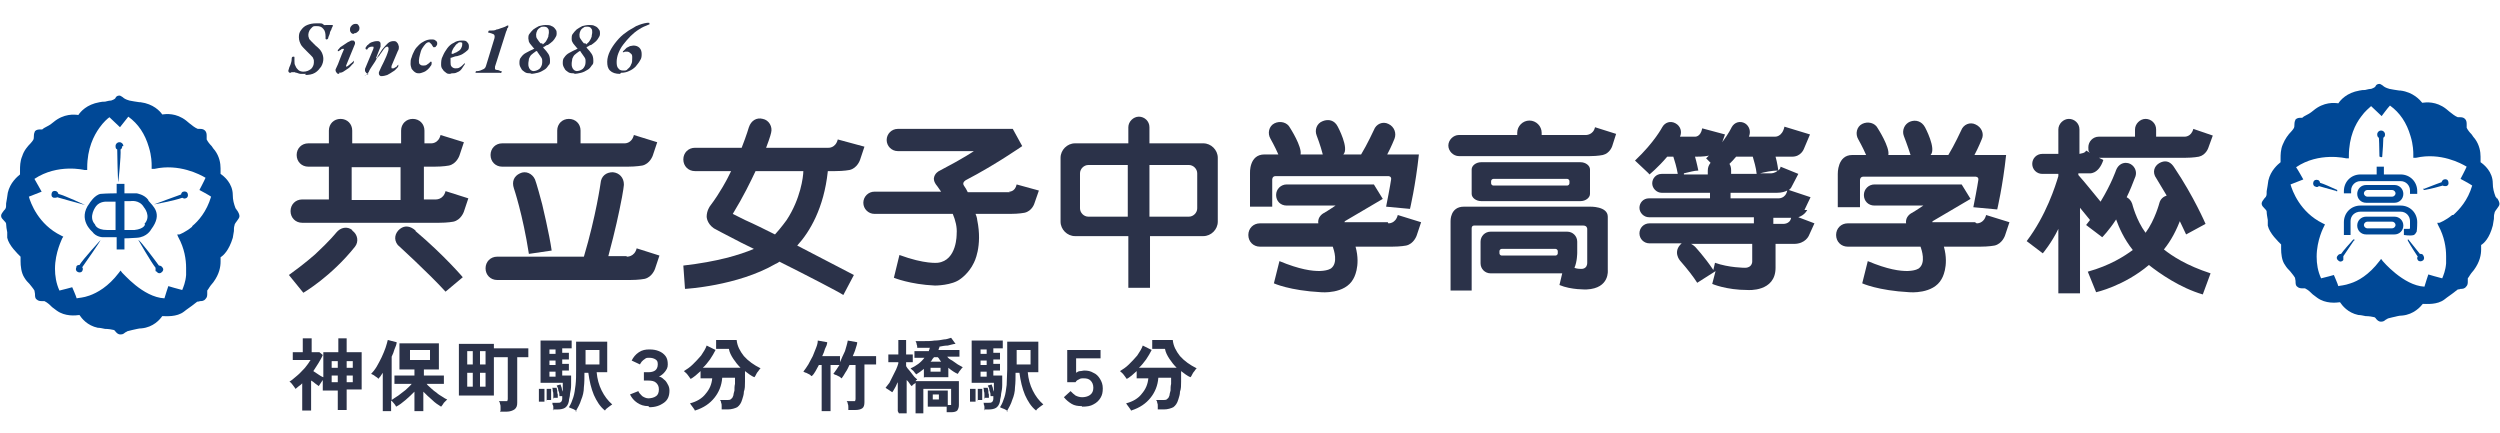
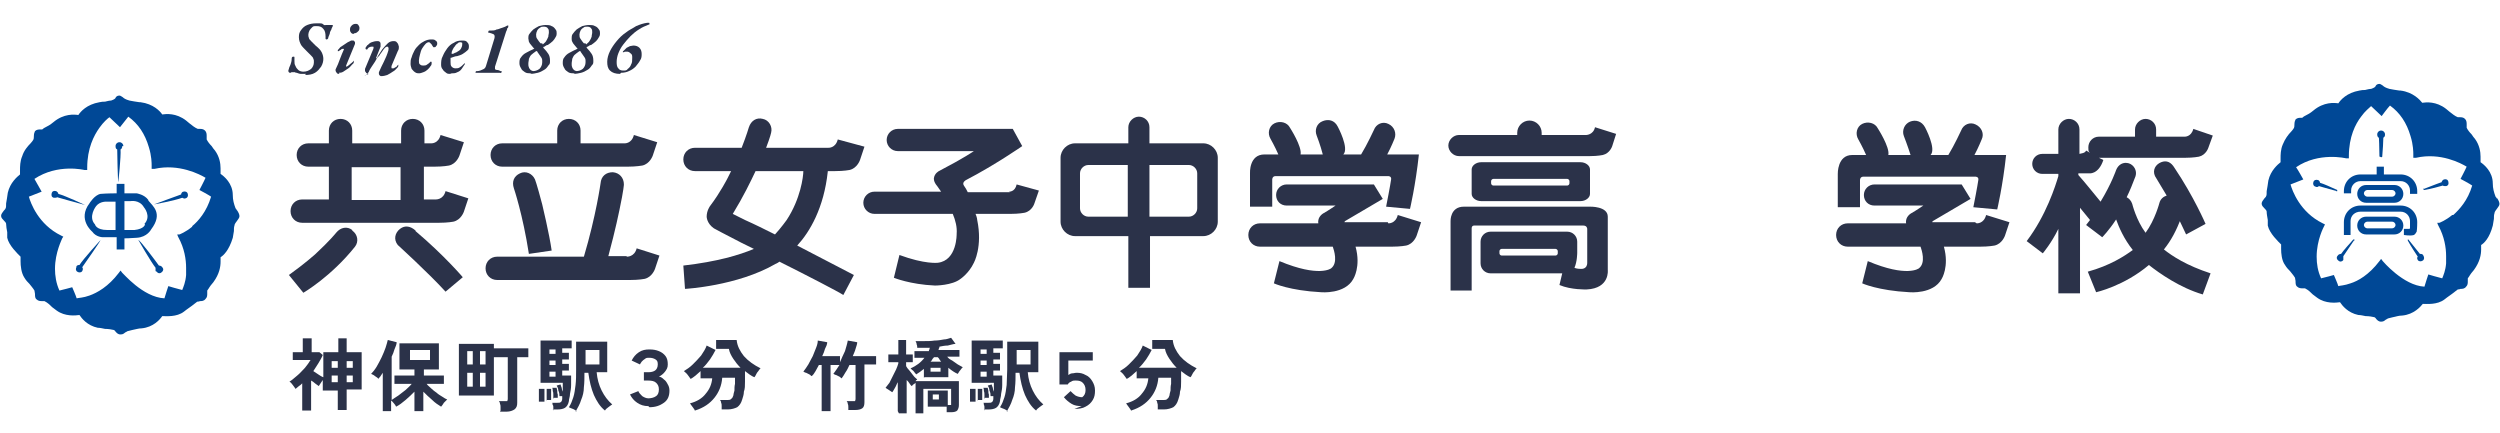
<svg xmlns="http://www.w3.org/2000/svg" id="_レイヤー_1" data-name="レイヤー_1" version="1.1" viewBox="0 0 450 78">
  <defs>
    <style>
      .st0 {
        fill: #2b3249;
      }

      .st1 {
        fill: none;
      }

      .st2 {
        fill: #004896;
      }
    </style>
  </defs>
  <path class="st2" d="M449.4,35.7c0-.1-.2-.3-.2-.3-.3-.8-.5-1.5-.5-2.4,0-2.1-1.6-3.4-2.2-3.8,0-.2,0-.6,0-1,0-.9-.2-2.1-1-3.2-.2-.2-.4-.5-.6-.8-.4-.4-.7-.8-.9-1.2,0-.1,0-.2,0-.4h0v-.2c0-.3,0-.7-.3-1-.3-.3-.7-.3-.9-.3s-.3,0-.4,0c-.5-.2-1-.6-1.5-1-.2-.2-.4-.3-.6-.5-1.8-1.4-3.6-1.2-4.3-1.1-.4-.5-1.6-1.9-3.9-2.2h-.2c-.8-.1-1.2-.2-1.8-.3-.7-.2-1-.4-1.2-.6-.2-.1-.4-.3-.6-.3-.4,0-.6.2-.7.4,0,.1-.2.3-.8.5-.3,0-.7.1-1.1.2-.3,0-.6,0-1,.1-2.3.4-3.4,1.7-3.8,2.3-.7-.1-2.6-.3-4.5,1.3-.6.5-1,.7-1.4.9-.2.1-.4.2-.6.4,0,0-.2,0-.2,0-.3,0-.7,0-1,.3-.1.2-.2.5-.2.8,0,.3,0,.7-.2.9,0,0-.2.3-.4.5-.5.5-1.1,1.3-1.5,2.3-.4.9-.4,1.9-.4,2.5s0,.6,0,.7c-.5.4-1.8,1.5-2.2,3.3-.1.7-.2,1.4-.3,1.9,0,.4,0,.8-.1.9,0,.1-.2.3-.3.4-.2.3-.5.6-.5.9s0,0,0,.1c0,.3.3.6.5.8.2.2.4.4.4.6,0,.4.1.9.2,1.5v1c.3,1.4,1.9,2.9,2.4,3.4,0,.2,0,.4,0,.8,0,.8.1,2.1.7,2.9.3.5.6.8.9,1.1.3.4.6.7.9,1.2,0,.2.1.4.1.7,0,.3,0,.7.3.9.3.3.7.3,1,.3.2,0,.3,0,.4,0,.6.3,1,.7,1.4,1.1.3.2.5.4.8.6,1.5,1.1,3.4.9,4.1.8.4.6,1.4,1.9,3.3,2.3.4,0,.8.1,1.3.2.6,0,1.2.1,1.6.2,0,0,.2.1.3.3.2.2.4.5.9.5s.6-.2.9-.4c.1,0,.3-.2.4-.2l.8-.2c.6-.1,1-.3,1.7-.3,2.1-.2,3.3-1.6,3.7-2.1.7,0,2.6.2,3.9-.8.4-.3.5-.4.8-.6.3-.2.7-.5,1.6-1.2,0,0,.3,0,.5-.1.3,0,.7,0,1-.4.3-.3.3-.6.3-1,0-.2,0-.4,0-.5.2-.3.3-.4.4-.6.1-.2.3-.4.7-.9,1.1-1.5,1.3-2.8,1.3-3.7s0-.6,0-.8c.5-.3,1.5-1.2,2.1-3.5.1-.4.1-.8.2-1.2,0-.4,0-.7.1-1,0-.3.3-.6.5-.9.2-.3.4-.5.4-.8s-.2-.7-.4-1h0ZM441.4,38.7c-1.2,1-2.3,1.4-2.3,1.4h-.4c0,.1.2.5.2.5,1.1,2,1.4,4,1.4,5.5s0,.9,0,1.3c-.1,1.3-.5,2.2-.7,2.7-.5-.1-2.5-.7-2.5-.7,0,0-.6,1.8-.7,2.2-3.8-.2-7.5-4.6-7.5-4.6l-.3-.4-.3.4c-1.9,2.5-3.9,3.6-5.2,4-1.1.4-1.9.4-2.2.5-.1-.4-.8-2-.8-2,0,0-1.8.5-2.3.6-.6-1.3-.8-2.6-.8-3.9,0-3,1.3-5.4,1.3-5.4l.2-.4-.4-.2c-4.1-2-5.5-5.9-5.8-7,.5-.2,2.3-.9,2.3-.9,0,0-1-1.8-1.3-2.2,4.1-2.8,9-1.6,9-1.6h.5c0,.1,0-.4,0-.4,0-3.5,1.2-5.8,2.2-7.1.7-1,1.5-1.6,1.8-1.9.3.3,1.9,1.8,1.9,1.8,0,0,1.1-1.5,1.5-1.9,1.8,1.3,3,3.1,3.7,5.5.5,1.6.5,2.9.5,3.3h0c0,.1,0,.6,0,.6h.5c4.4-1,8.1,1,9.1,1.6-.2.5-1.1,2.2-1.1,2.2,0,0,1.7.9,2.1,1.2-.8,2.7-2.3,4.3-3.4,5.3h0Z" />
  <path class="st2" d="M431,33.3h-5.1c-.9,0-1.6.7-1.6,1.6s.7,1.6,1.6,1.6h5.1c.9,0,1.6-.7,1.6-1.6s-.7-1.6-1.6-1.6ZM430.6,35.4h-4.5c-.3,0-.6-.3-.6-.6s.3-.6.6-.6h4.5c.3,0,.6.3.6.6s-.3.6-.6.6Z" />
  <path class="st2" d="M431,39h-5.1c-.9,0-1.6.7-1.6,1.6s.7,1.6,1.6,1.6h5.1c.9,0,1.6-.7,1.6-1.6s-.7-1.6-1.6-1.6ZM430.6,41.1h-4.5c-.3,0-.6-.3-.6-.6s.3-.6.6-.6h4.5c.3,0,.6.3.6.6s-.3.6-.6.6Z" />
  <path class="st2" d="M435.1,40c0-1.7-1.3-3-3-3h-7.2c-1.7,0-3,1.3-3,3v2.3h1.2v-2.5c0-1,.8-1.7,1.8-1.7h7.2c1,0,1.7.8,1.7,1.7,0,0,0,.8,0,1.2,0,.2-.1.2-.2.2-.2,0-.9,0-.9,0v1.1s1.2.2,1.8,0c.2-.1.4-.4.5-.6.1-.5.1-1.7.1-1.7h0Z" />
  <path class="st2" d="M432,31.4h-2.9v-1.4h-1.3v1.4h-2.9c-1.7,0-3,1.3-3,3v.4s1.3,0,1.3,0v-.5c0-1,.8-1.7,1.7-1.7h7.2c1,0,1.7.8,1.7,1.7v.6h1.3v-.5c0-1.7-1.3-3-3-3h0Z" />
  <path class="st2" d="M420.6,34.4c-1.5-.4-3.5-1-3.2-.9-.2.2-.4.2-.6.1-.4-.1-.5-.5-.4-.8.1-.4.5-.5.8-.4.2,0,.4.3.4.5.7.2,2,.8,3.1,1.3,0,0,0,0,0,.2,0,0-.1.1-.1.1h0Z" />
  <path class="st2" d="M433.5,43.1c1,1.2,2.2,2.8,2.1,2.6.2,0,.5,0,.6.3.2.3.2.7-.1.9-.3.2-.7.2-.9-.1-.1-.2-.2-.4,0-.6-.4-.6-1.2-1.8-1.8-2.9,0,0,0-.1,0-.2,0,0,.2,0,.2,0h0Z" />
  <path class="st2" d="M428.3,28.2c0-1.6-.1-3.6-.1-3.4-.2-.1-.3-.3-.3-.6,0-.4.3-.7.7-.7s.7.3.7.7-.1.4-.3.6c0,.7-.1,2.2-.2,3.4,0,0,0,.1-.2.1-.1,0-.2-.1-.2-.1h0Z" />
  <path class="st2" d="M436.3,34c1.5-.6,3.4-1.3,3.2-1.2,0-.2.2-.4.4-.5.4-.1.7,0,.8.4.1.4,0,.7-.4.8-.2,0-.5,0-.6-.1-.7.2-2.1.6-3.3.8,0,0-.1,0-.2-.1,0-.1,0-.2,0-.2h0Z" />
  <path class="st2" d="M423.7,43.3c-.9,1.3-2,3-1.9,2.8,0,.2,0,.5,0,.7-.2.3-.6.4-.9.1-.3-.2-.4-.6-.1-.9.1-.2.4-.3.6-.3.4-.6,1.4-1.7,2.2-2.6,0,0,.1,0,.2,0,0,0,0,.2,0,.2h0Z" />
  <path class="st2" d="M22.2,26.3c0-.4-.3-.7-.7-.7s-.7.3-.7.7.1.5.3.6c0,.9.1,5.7.2,5.9,0,0,.5-4.6.4-5.9.2-.1.3-.3.3-.6h0Z" />
  <path class="st2" d="M33.4,35.7c.4-.1.5-.5.4-.8-.1-.4-.5-.5-.8-.4-.2,0-.4.3-.4.5-.8.3-4.7,1.7-4.9,1.8,0,0,3.8-.7,5.1-1.2.2.1.4.2.6.1h0Z" />
  <path class="st2" d="M28.2,48.9c.2.3.6.4.9.1.3-.2.4-.6.1-.9-.1-.2-.4-.3-.6-.3-.5-.7-3.4-4.6-3.7-4.6,0,0,2.3,4,3.1,5,0,.2,0,.4,0,.6h0Z" />
  <path class="st2" d="M13.8,48c-.2.3-.2.7.1.9.3.2.7.2.9-.1.1-.2.2-.5,0-.7.5-.7,3.3-4.7,3.3-4.9,0,0-3.1,3.4-3.8,4.5-.2,0-.4,0-.6.3h0Z" />
  <path class="st2" d="M10.1,34.4c-.4-.1-.7,0-.8.4-.1.4,0,.7.4.8.2,0,.5,0,.6-.1-.4-.1,4.9,1.4,5,1.4,0,0-3.6-1.7-4.8-2,0-.2-.2-.4-.4-.5h0Z" />
  <path class="st2" d="M42.6,37.8c0-.1-.2-.3-.2-.3-.3-.8-.5-1.5-.5-2.4,0-2.1-1.6-3.4-2.2-3.8,0-.2,0-.6,0-1,0-.9-.2-2.1-1-3.2-.2-.2-.4-.5-.6-.8-.4-.4-.7-.8-.9-1.2,0-.1,0-.2,0-.4h0v-.2c0-.3,0-.7-.3-1-.3-.3-.7-.3-.9-.3s-.3,0-.4,0c-.5-.2-1-.6-1.5-1-.2-.2-.4-.3-.6-.5-1.8-1.4-3.6-1.2-4.3-1.1-.4-.6-1.6-1.9-3.9-2.2h-.2c-.8-.1-1.2-.2-1.8-.3-.7-.2-1-.4-1.2-.6-.2-.1-.4-.3-.6-.3-.4,0-.6.2-.7.4,0,.1-.2.3-.8.5-.3,0-.7.1-1.1.2-.3,0-.6,0-1,.1-2.3.4-3.4,1.7-3.8,2.3-.7-.1-2.6-.3-4.5,1.3-.6.5-1,.7-1.4.9-.2.1-.4.2-.6.4,0,0-.2,0-.3,0-.3,0-.7,0-1,.3-.1.2-.2.5-.2.8,0,.3,0,.7-.2.9,0,0-.2.3-.4.5-.5.5-1.2,1.3-1.5,2.3-.4.9-.4,1.9-.4,2.6s0,.6,0,.7c-.5.4-1.8,1.5-2.2,3.3-.1.7-.2,1.4-.3,1.9,0,.4,0,.8-.1.9,0,.1-.2.3-.3.4-.2.3-.5.6-.5.9s0,0,0,.1c0,.3.3.6.5.8.2.2.4.4.4.6,0,.4.1,1,.2,1.5v1c.3,1.4,1.9,2.9,2.4,3.4,0,.2,0,.4,0,.8,0,.8.1,2.1.7,3,.3.5.6.8.9,1.1.3.4.6.7.9,1.2,0,.2.1.4.1.7,0,.3,0,.7.3.9.3.3.7.3,1,.3.2,0,.3,0,.4,0,.6.3,1,.7,1.4,1.1.3.2.5.4.8.6,1.5,1.1,3.4.9,4.1.8.4.6,1.4,1.9,3.3,2.3.4,0,.8.1,1.3.2.6,0,1.2.1,1.6.2,0,0,.2.1.3.3.2.2.4.5.9.5s.6-.2.9-.4c.1,0,.3-.2.4-.2l.8-.2c.6-.1,1.1-.3,1.7-.3,2.1-.2,3.3-1.6,3.7-2.2.7,0,2.6.2,3.9-.8.4-.3.5-.4.8-.6.3-.2.7-.5,1.6-1.2,0,0,.3,0,.5-.1.3,0,.7,0,1-.4.3-.3.3-.6.3-1,0-.2,0-.4,0-.5.2-.3.3-.4.4-.6.1-.2.3-.4.7-.9,1.1-1.5,1.3-2.8,1.3-3.7s0-.6,0-.8c.5-.3,1.5-1.2,2.2-3.5.1-.4.1-.8.2-1.2,0-.4,0-.7.1-1,0-.3.3-.6.5-.9.2-.3.4-.5.4-.8s-.2-.7-.4-1h0ZM34.6,40.8c-1.2,1-2.3,1.4-2.3,1.4h-.4c0,.1.2.5.2.5,1.1,2,1.4,4,1.4,5.5s0,.9,0,1.3c-.1,1.3-.5,2.2-.7,2.7-.5-.1-2.5-.7-2.5-.7,0,0-.6,1.8-.7,2.2-3.9-.2-7.5-4.6-7.6-4.6l-.3-.4-.3.4c-1.9,2.5-3.9,3.6-5.3,4.1-1.1.4-1.9.4-2.3.5-.1-.4-.8-2-.8-2,0,0-1.8.5-2.3.6-.6-1.3-.8-2.7-.8-3.9,0-3,1.3-5.4,1.3-5.5l.2-.3-.4-.2c-4.1-2-5.5-5.9-5.8-7,.5-.2,2.3-.9,2.3-.9,0,0-1-1.8-1.3-2.3,4.2-2.8,9-1.6,9-1.6h.5c0,.1,0-.4,0-.4,0-3.5,1.2-5.8,2.2-7.2.7-1,1.5-1.7,1.8-1.9.3.3,1.9,1.8,1.9,1.8,0,0,1.2-1.5,1.5-1.9,1.8,1.3,3,3.1,3.7,5.5.5,1.6.5,2.9.5,3.3h0c0,.1,0,.6,0,.6h.5c4.4-1,8.2,1,9.2,1.6-.2.5-1.1,2.2-1.1,2.2,0,0,1.7.9,2.1,1.2-.8,2.7-2.3,4.4-3.4,5.3h0Z" />
  <path class="st2" d="M26.7,36c-.7-1-2.1-1.2-2.1-1.2h-2.2v-1.7h-1.4v1.7s-1.8,0-2.9.1c-1.1.2-2,1.7-2,1.7-2.2,2.9.5,5.1.5,5.1.7,1,1.9,1,1.9,1h2.5v2.2h1.4v-2c.3,0,.8,0,2.2-.1,1.9-.1,2.6-1.5,2.6-1.5,2.2-2.9.3-4.2-.5-5.2h0ZM20.8,41.4h-1.5c-2,0-2.2-1-2.2-1-1.3-1.4.2-3.3.2-3.3.7-.9,1.9-.8,1.9-.8h1.6v5.2h0ZM26.1,40.4s-.1.8-1.9,1h-1.8c0,0,0-5.2,0-5.2h1.1s1.6-.3,2.4,1.1c0,0,1.4,1.6.1,3Z" />
  <path class="st0" d="M55.1,13.3c-.3,0-.6,0-.9,0-.3,0-.5-.1-.8-.2-.1,0-.2,0-.3-.1,0,0-.1,0-.2,0,0,0-.1,0-.2,0,0,0-.1,0-.2,0,0,0-.1,0-.2.1,0,0,0,0-.1,0s-.1,0-.2-.1c0,0-.1-.1-.1-.2s0-.2.1-.4c0-.2.2-.5.3-.8.1-.3.2-.6.2-1,0-.3.1-.4.3-.4s.2,0,.2.2c0,.1,0,.3,0,.6s0,.6.2.9c.1.3.3.5.5.7.2.2.6.3.9.3.6,0,1-.2,1.4-.5.3-.3.5-.7.5-1.2s0-.4-.1-.6c0-.2-.2-.4-.4-.6-.2-.2-.5-.5-.8-.8-.4-.4-.8-.8-1-1.1-.2-.4-.4-.8-.4-1.4s.1-.9.4-1.3c.3-.4.6-.7,1.1-.9.5-.2,1-.3,1.6-.3s.5,0,.7,0c.2,0,.4,0,.6.2s.3.1.5.1c.1,0,.2,0,.3,0s.2,0,.3,0c0,0,.1,0,.2,0,0,0,.1,0,.2,0,0,0,.1,0,.2,0,0,0,0,.1,0,.2,0,0-.1.2-.2.4,0,.2-.2.4-.3.7,0,.3-.2.6-.3.9,0,.1,0,.2-.1.3,0,0-.1.1-.2.1s-.1,0-.2-.1c0,0,0-.2,0-.4,0-.6-.1-1.1-.4-1.4-.3-.4-.7-.5-1.2-.5s-.6,0-.8.2c-.2.2-.4.4-.5.6-.1.2-.2.5-.2.7s0,.4.1.6c0,.2.2.4.4.6.2.2.5.5.8.8.5.4.9.8,1.1,1.2.2.4.3.8.3,1.2s-.1.9-.4,1.4c-.3.4-.6.8-1.1,1.1-.5.3-1.1.4-1.8.4h0Z" />
  <path class="st0" d="M61.1,13.3c-.2,0-.4,0-.5-.2-.1-.1-.2-.3-.2-.4s0,0,0-.1c0,0,0,0,0-.1.3-.6.6-1.3.8-1.9.2-.6.5-1.2.7-1.7,0,0,0-.1,0-.1s-.2,0-.3,0c-.1,0-.2.1-.3.2-.1,0-.2.1-.3.2,0,0-.2,0-.2,0,0,0,0,0,0-.1s0-.1.2-.3.2-.3.4-.4c.2-.1.4-.3.6-.4.2-.1.4-.3.6-.4.2-.1.4-.2.6-.3.1,0,.2,0,.4,0,.1,0,.2.1.3.3,0,.1,0,.2,0,.3l-1.6,3.9s0,0,0,.1c0,0,0,0,0,.1s0,0,0,0c0,0,0,0,0,0,0,0,.2,0,.4-.2.2-.1.3-.3.5-.4.2-.2.4-.3.5-.5,0,0,0,0,0,0,0,0,0,0,0,0,0,0,0,0,0,.1,0,.2,0,.4-.3.6-.2.2-.4.5-.7.7-.3.2-.6.4-.9.6-.3.2-.6.2-.8.2h0ZM63.7,6.1c-.2,0-.3,0-.5-.2-.1-.1-.2-.3-.2-.5,0-.3,0-.5.3-.8.2-.2.4-.3.7-.3s.3,0,.5.2c.1.2.2.3.2.5s0,.5-.3.7c-.2.2-.4.3-.7.3h0Z" />
  <path class="st0" d="M66.4,13.3c0,0-.2,0-.2,0,0,0-.2-.1-.3-.2,0,0-.1-.2-.2-.3,0-.1,0-.2,0-.4l1.5-3.6c.1-.3,0-.4,0-.4s-.2,0-.3,0c-.1,0-.2,0-.4.1-.1,0-.3.2-.4.4,0,0,0,0-.2,0,0,0,0,0-.1-.1,0,0,0-.1,0-.2,0,0,.1-.2.2-.3s.1-.2.2-.2c.2-.2.4-.4.7-.5.3-.1.6-.2,1-.2.2,0,.3,0,.4.1.1,0,.2.2.2.4,0,.2,0,.3,0,.5l-.8,2c0,0,0,0,0,.1,0,0,.1,0,.1,0,.3-.6.7-1.1,1-1.6.3-.4.7-.8,1-1.1.3-.3.7-.4,1-.4s.5,0,.7.3c.2.2.2.4.3.7,0,.3,0,.5-.2.8l-1.1,2.6c-.1.3,0,.5,0,.5s.2,0,.3,0c.1,0,.2-.1.4-.2.1,0,.3-.2.3-.3,0,0,.2-.1.2-.2,0,0,0,0,0,0,0,0,0,0,0,0s0,0,0,0c0,0,0,0,0,.1,0,.1,0,.3-.1.4-.3.3-.5.6-.9.8-.3.2-.6.4-1,.6-.3.1-.7.2-1,.2s-.2,0-.3-.1c-.1,0-.2-.2-.2-.3,0,0,0-.2,0-.3.3-.7.6-1.3.9-1.9.3-.6.6-1.3.8-2,0-.2.1-.4,0-.5,0-.1,0-.2-.2-.2-.1,0-.2,0-.4.2-.1.1-.3.3-.4.5s-.3.4-.5.7c0,.1-.2.3-.4.5-.2.2-.3.5-.5.8-.2.3-.4.6-.6.9-.2.3-.4.6-.5.9-.1.2-.3.4-.4.5-.1.1-.2.2-.4.2h0Z" />
  <path class="st0" d="M75.5,13.2c-.3,0-.5,0-.8-.2-.3-.2-.4-.4-.6-.6-.1-.3-.2-.6-.2-.9,0-.4,0-.8.2-1.2.1-.4.3-.8.5-1.2.2-.4.5-.7.8-1,.3-.3.6-.5,1-.7.4-.2.8-.3,1.2-.3s.6,0,.8.2c.2.1.3.3.3.5s0,.3-.2.5c-.1.2-.2.2-.3.2s-.1,0-.2,0c0,0-.1-.2-.2-.3,0-.1-.2-.3-.3-.4-.1-.1-.2-.2-.3-.2-.2,0-.4.1-.6.3-.2.2-.4.5-.6.8-.2.3-.3.7-.4,1.1-.1.4-.2.8-.2,1.1,0,.3,0,.6.2.7.2.2.4.2.6.2s.5,0,.7-.2c.2-.1.4-.3.5-.4,0,0,0,0,.1-.1,0,0,0,0,.1,0,0,0,.1,0,.1.2,0,.2,0,.4-.2.6-.1.2-.3.4-.5.6-.2.2-.5.4-.8.5-.3.1-.5.2-.8.2h0Z" />
  <path class="st0" d="M81,13.3c-.2,0-.5,0-.7-.2-.3-.2-.5-.4-.6-.6-.2-.2-.3-.5-.3-.8,0-.5,0-1.1.3-1.6.2-.5.5-1,.8-1.4.3-.4.7-.8,1.2-1,.4-.3.9-.4,1.4-.4s.8,0,1,.3c.2.2.3.4.3.7s0,.6-.3.8c-.2.2-.5.4-.8.6-.3.2-.7.3-1,.4-.4,0-.7.2-1.1.3,0,0,0,0-.1,0,0,0,0,0,0,0,0,.1,0,.2,0,.4,0,.1,0,.3,0,.4,0,.3,0,.6.2.8.2.2.4.3.7.3s.5,0,.8-.2c.2-.1.4-.3.6-.5,0,0,.2-.2.2-.2s.1,0,.1.1,0,0,0,0c0,0,0,0,0,0-.2.3-.4.6-.6.9-.2.3-.5.5-.8.6-.3.2-.7.2-1,.2h0ZM81.3,9.7c.2,0,.3,0,.6-.2.2,0,.4-.2.6-.3.2-.1.4-.3.5-.5.1-.2.2-.4.2-.7,0-.1,0-.2,0-.3,0,0-.2-.1-.3-.1s-.4,0-.5.2c-.2.1-.4.3-.5.5-.2.2-.3.4-.4.6-.1.2-.2.4-.2.6,0,0,0,0,0,0h0Z" />
  <path class="st0" d="M85.7,13.1s0,0-.1,0c0,0,0,0,0-.1,0,0,0-.1.1-.2,0,0,.1,0,.2,0,.4,0,.8-.2,1-.3.3-.1.5-.3.6-.7l1.5-4.9c.1-.4,0-.6-.1-.7-.2-.1-.4-.2-.8-.3,0,0-.1,0-.2,0,0,0,0,0,0-.2,0,0,0-.2.2-.2,0,0,.2,0,.3,0,.3,0,.7,0,1-.2.3,0,.6-.2,1-.3.3-.1.6-.2.9-.4,0,0,0,0,.1,0s0,0,0,0c0,0,0,0,.1,0,0,0,0,0,0,.1,0,.1,0,.3-.2.4,0,.2-.1.4-.2.6l-2,6.3c0,.2,0,.3,0,.4,0,.1.2.2.4.2.2,0,.4.1.6.2,0,0,.1,0,.2,0,0,0,0,0,0,.2,0,0,0,0-.1.1s-.1,0-.2,0c-.2,0-.4,0-.7,0-.3,0-.5,0-.8,0-.3,0-.5,0-.7,0s-.4,0-.7,0c-.3,0-.5,0-.8,0-.3,0-.5,0-.7,0h0Z" />
  <path class="st0" d="M95.7,13.2c-.5,0-.9,0-1.2-.2-.3-.2-.6-.4-.7-.7-.2-.3-.3-.6-.3-.9,0-.4,0-.8.3-1.1.2-.3.5-.6.9-.8.4-.2.9-.5,1.4-.7,0,0,.1,0,.1,0,0,0,0,0-.1-.1-.2-.2-.3-.4-.5-.6-.2-.2-.3-.4-.4-.6,0-.2-.1-.4-.1-.6s0-.6.2-.8c.2-.3.4-.5.7-.8.3-.2.6-.4,1-.6.4-.1.8-.2,1.2-.2s.8,0,1.1.2c.3.1.5.3.7.6.2.2.2.5.2.7s0,.4-.2.7c-.1.2-.3.5-.5.7-.2.2-.6.5-.9.7,0,0-.2,0-.3.1,0,0-.2.1-.3.2,0,0-.2,0-.2.1s0,0,0,.1c.4.4.7.8.9,1.1.2.3.3.7.3,1.2s0,.6-.3.9c-.2.3-.4.6-.8.8-.3.2-.7.4-1.1.5-.4.1-.9.2-1.4.2h0ZM95.9,12.8c.4,0,.8-.1,1.2-.4.3-.3.5-.7.5-1.2s0-.6-.2-.9c-.2-.3-.4-.6-.7-1,0,0,0,0,0-.1,0,0,0,0,0,0s0,0-.2,0c-.4.3-.7.5-.9.7-.2.2-.3.5-.4.7,0,.3-.1.5-.1.9,0,.2,0,.4.1.6,0,.2.2.3.3.5.2.1.3.2.6.2h0ZM97.7,8c.2-.2.5-.4.6-.6s.3-.5.4-.8c0-.3.1-.5.1-.8s0-.5-.2-.7c-.1-.2-.4-.3-.7-.3s-.5,0-.7.2c-.2.1-.4.3-.5.5-.1.2-.2.5-.2.7s0,.6.2.8c.2.3.4.6.6.8,0,0,0,0,.1,0,0,0,0,0,.2,0h0Z" />
  <path class="st0" d="M103.5,13.2c-.5,0-.9,0-1.2-.2-.3-.2-.6-.4-.7-.7-.2-.3-.3-.6-.3-.9,0-.4,0-.8.3-1.1.2-.3.5-.6.9-.8.4-.2.9-.5,1.4-.7,0,0,.1,0,.1,0,0,0,0,0-.1-.1-.2-.2-.3-.4-.5-.6-.2-.2-.3-.4-.4-.6s-.1-.4-.1-.6,0-.6.2-.8c.2-.3.4-.5.7-.8.3-.2.6-.4,1-.6.4-.1.8-.2,1.2-.2s.8,0,1.1.2c.3.1.5.3.7.6.2.2.2.5.2.7s0,.4-.2.7c-.1.2-.3.5-.5.7-.2.2-.6.5-.9.7,0,0-.2,0-.3.1,0,0-.2.1-.3.2,0,0-.2,0-.2.1s0,0,0,.1c.4.4.7.8.9,1.1.2.3.3.7.3,1.2s0,.6-.3.9c-.2.3-.4.6-.8.8-.3.2-.7.4-1.1.5-.4.1-.9.2-1.4.2h0ZM103.7,12.8c.4,0,.8-.1,1.2-.4.3-.3.5-.7.5-1.2s0-.6-.2-.9c-.2-.3-.4-.6-.7-1,0,0,0,0,0-.1,0,0,0,0,0,0s0,0-.2,0c-.4.3-.7.5-.9.7-.2.2-.3.5-.4.7,0,.3-.1.5-.1.9,0,.2,0,.4.1.6,0,.2.2.3.3.5.2.1.3.2.6.2h0ZM105.5,8c.2-.2.5-.4.6-.6.2-.3.3-.5.4-.8,0-.3.1-.5.1-.8s0-.5-.2-.7c-.1-.2-.4-.3-.7-.3s-.5,0-.7.2c-.2.1-.4.3-.5.5-.1.2-.2.5-.2.7s0,.6.2.8c.2.3.4.6.6.8,0,0,0,0,.1,0,0,0,0,0,.2,0h0Z" />
  <path class="st0" d="M111.6,13.3c-.8,0-1.4-.2-1.8-.6-.4-.4-.5-.9-.5-1.6,0-.6.2-1.3.5-1.9.3-.6.7-1.2,1.2-1.8.5-.6,1-1.1,1.6-1.5.6-.5,1.3-.8,1.9-1.2.7-.3,1.3-.5,2-.6.1,0,.2,0,.3,0,0,0,.1,0,.1.1s0,.1,0,.2c0,0-.1,0-.3.1-.5.2-1,.4-1.6.8-.5.3-1.1.8-1.5,1.2-.5.5-.9,1-1.3,1.5-.4.5-.7,1.1-.9,1.6-.2.5-.3,1.1-.3,1.5s0,.9.3,1.2c.2.3.5.4.9.4s.6,0,.8-.3c.3-.2.5-.5.6-.8.2-.3.2-.7.2-1.2,0-.4,0-.6-.3-.8-.2-.2-.4-.3-.6-.3s-.2,0-.3,0c-.1,0-.2,0-.3.1-.2,0-.2,0-.2,0s0-.2.2-.3c.2-.2.3-.3.5-.5.2-.1.4-.2.6-.3.2,0,.4-.1.6-.1.4,0,.8.1,1.1.4.3.3.4.7.4,1.1,0,.4,0,.8-.3,1.2-.2.4-.5.7-.8,1.1-.3.3-.7.6-1.2.8-.4.2-.9.3-1.4.3h0Z" />
  <path class="st0" d="M60.8,74v-3.7h-2.7v-1.9c-.1.2-.3.4-.4.6-.1.2-.3.4-.3.5-.2-.1-.4-.3-.7-.5-.2-.2-.5-.4-.7-.5v5.4h-1.6v-4.9c-.2.2-.4.4-.6.5-.2.2-.4.3-.6.5-.1-.2-.3-.4-.5-.7-.2-.3-.4-.5-.6-.6.5-.3.9-.7,1.4-1.1.5-.4.9-.9,1.4-1.4.4-.5.7-.9,1-1.4h-3.2v-1.4h1.8v-2.5h1.6v2.5h1.4l.6.5c-.2.5-.5,1-.8,1.5-.3.5-.6.9-.9,1.4.3.2.6.4.9.6.3.2.6.4.9.5v-4.5h2.7v-2.5h1.5v2.5h2.7v6.7h-2.7v3.7h-1.6ZM59.7,66.2h1.1v-1.2h-1.1v1.2ZM59.7,68.8h1.1v-1.2h-1.1v1.2ZM62.4,66.2h1.1v-1.2h-1.1v1.2ZM62.4,68.8h1.1v-1.2h-1.1v1.2Z" />
  <path class="st0" d="M68.9,74v-6.9c-.1.2-.3.4-.4.6-.1.2-.3.3-.4.5-.1-.2-.3-.3-.6-.5-.2-.2-.5-.3-.7-.4.3-.3.7-.8,1-1.3.3-.5.6-1.1.9-1.7.3-.6.5-1.2.7-1.7.2-.6.3-1,.4-1.4l1.6.4c0,.4-.2.8-.4,1.3-.1.4-.3.9-.5,1.3v7.8c.3-.2.7-.5,1.2-.8.4-.3.9-.7,1.3-1,.4-.4.8-.7,1.1-1.1h-3.1v-1.5h3.6v-1.1h-2.7v-4.7h7.1v4.7h-2.7v1.1h3.6v1.5h-3.1c.2.3.5.5.8.8.3.3.7.6,1,.8.3.3.7.5,1,.7.3.2.6.4.9.5-.2.2-.4.4-.6.6-.2.3-.3.5-.5.7-.5-.3-1.1-.7-1.6-1.2-.6-.5-1.1-1-1.6-1.5v3.5h-1.6v-3.5c-.5.5-1,1-1.6,1.5-.6.5-1.1.9-1.7,1.2-.1-.2-.2-.4-.4-.6-.2-.2-.3-.4-.5-.5v1.9h-1.6,0ZM73.8,64.8h3.6v-1.8h-3.6v1.8Z" />
  <path class="st0" d="M90.1,73.9c0-.2,0-.3,0-.6,0-.2,0-.4-.1-.6,0-.2-.1-.4-.2-.5h1.1c.2,0,.3,0,.4,0,0,0,.1-.2.1-.4v-7.5h-2.5v6.9h-6.3v-9.3h6.3v.8h6.2v1.6h-2v8.2c0,.5-.1.9-.5,1.2-.3.2-.8.4-1.4.4h-1.2ZM84.1,65.6h1v-2.4h-1v2.4ZM84.1,69.6h1v-2.5h-1v2.5ZM86.4,65.6h1v-2.4h-1v2.4ZM86.4,69.6h1v-2.5h-1v2.5Z" />
  <path class="st0" d="M97,72.4c0-.2,0-.5,0-.7,0-.3,0-.6,0-.9,0-.3,0-.5,0-.8h1c0,0,0,.3,0,.6s0,.6,0,.9v.8c-.1,0-.3,0-.5,0-.2,0-.4,0-.5,0h0ZM99.6,73.9c0-.1,0-.3,0-.5,0-.2,0-.4-.1-.5s0-.3-.1-.4h.9c.3,0,.5,0,.6-.1.1,0,.3-.3.3-.6,0-.1,0-.3,0-.5,0,0-.2,0-.3,0s-.2,0-.2,0c0-.3,0-.6-.2-1,0-.4-.2-.7-.3-.9l.7-.2c0,.1.1.3.2.6,0,.2.1.5.2.7,0-.3,0-.5,0-.8,0-.3,0-.5,0-.8h-4v-7.6h5.6v1.4h-1.7v.8h1.2v1.2h-1.2v.8h1.2v1.2h-1.2v.9h1.6c0,.6,0,1.1,0,1.7,0,.6-.1,1.1-.2,1.6,0,.5-.2.9-.2,1.3-.1.6-.4,1-.7,1.2-.3.2-.8.3-1.3.3h-.9ZM98.4,72.1c0-.2,0-.4,0-.7,0-.3,0-.5,0-.8,0-.3,0-.5,0-.6h.8c0,0,0,.3,0,.5,0,.3,0,.5,0,.8,0,.3,0,.5,0,.7,0,0-.2,0-.4,0-.2,0-.4,0-.5,0h0ZM98.9,63.7h1.1v-.8h-1.1v.8ZM98.9,65.7h1.1v-.8h-1.1v.8ZM98.9,67.8h1.1v-.9h-1.1v.9ZM99.6,71.8c0-.2,0-.4,0-.7,0-.2,0-.5-.1-.7,0-.2,0-.4-.1-.6h.8s0,.2.1.5c0,.2,0,.5.1.7,0,.2,0,.4,0,.6,0,0-.1,0-.2,0s-.2,0-.3,0c-.1,0-.2,0-.2,0h0ZM103.8,74c-.2-.1-.4-.3-.7-.4-.3-.1-.5-.2-.7-.3.4-.6.6-1.2.8-1.8.2-.6.3-1.4.4-2.2s.1-1.8.1-2.8v-5h5.6v5.5h-1.9c.1,1.2.4,2.3.9,3.3.5,1,1.1,1.8,1.9,2.5-.2.1-.4.3-.7.5-.3.2-.5.4-.6.6-.9-.7-1.5-1.7-2-2.8-.5-1.2-.8-2.5-1-4h-.7c0,.9,0,1.8-.1,2.6,0,.8-.2,1.6-.5,2.3-.2.7-.6,1.4-1,2.1h0ZM105.4,65.6h2.5v-2.6h-2.5v2.6Z" />
  <path class="st0" d="M116.7,73.1c-.8,0-1.4-.2-2-.6-.6-.4-1-.9-1.3-1.5l1.5-.6c.1.3.4.6.7.9.3.2.7.4,1.1.4s1-.1,1.4-.4c.3-.2.5-.6.5-1.2s-.2-.9-.5-1.2c-.3-.3-.8-.4-1.4-.4h-.8v-1.5h.8c.5,0,.9-.1,1.2-.3.3-.2.5-.6.5-1.1s-.1-.7-.4-.9c-.3-.2-.7-.3-1.1-.3s-.6,0-.8.2c-.2.1-.4.3-.6.5-.1.2-.3.4-.3.5l-1.5-.7c.3-.6.7-1.1,1.3-1.5.6-.4,1.2-.5,1.9-.5s1.2.1,1.7.3c.5.2.9.5,1.2.9.3.4.4.9.4,1.5s-.2.9-.5,1.3c-.3.4-.7.7-1.1.9.3,0,.6.2.9.5.3.2.5.5.7.9.2.3.3.7.3,1.1,0,1-.3,1.7-1,2.2-.7.5-1.5.8-2.6.8h0Z" />
  <path class="st0" d="M125.1,74c0-.2-.2-.4-.4-.7-.2-.3-.4-.5-.5-.7,1.2-.3,2.2-.9,2.8-1.7.7-.8,1.1-1.7,1.2-2.8h-2.1v-1.3c-.3.3-.6.5-.9.8-.3.2-.6.5-.9.6-.1-.2-.3-.4-.5-.7-.2-.3-.5-.5-.7-.7.5-.3,1.1-.7,1.6-1.2s1-1,1.5-1.6c.4-.6.8-1.2,1-1.8l1.6.8c-.3.6-.6,1.1-1,1.7-.4.5-.8,1.1-1.3,1.5h6.8c-.5-.5-.9-1-1.3-1.6-.4-.6-.7-1.2-.8-1.8h-2.3v-1.6h3.7c.1,1.1.6,2,1.3,2.9.8.9,1.8,1.6,3,2.2-.1.1-.3.3-.4.5-.2.2-.3.4-.4.6-.1.2-.2.4-.3.5-.3-.1-.6-.3-.9-.5-.3-.2-.5-.4-.8-.6,0,.6,0,1.2,0,1.9,0,.7,0,1.3-.2,1.8,0,.6-.2,1-.3,1.4-.2.7-.5,1.1-.9,1.4-.4.2-1,.4-1.7.4h-1.1c0-.2,0-.3,0-.6,0-.2,0-.4-.1-.6,0-.2-.1-.4-.2-.5h1.2c.4,0,.7,0,.8-.2.2-.1.3-.3.4-.6,0-.2.1-.5.2-.9,0-.4,0-.8.1-1.2,0-.4,0-.8,0-1.1h-2.3c-.1,1.4-.6,2.6-1.4,3.6-.8,1-1.9,1.8-3.5,2.3h0Z" />
  <path class="st0" d="M152.7,73.9c0-.2,0-.3,0-.6,0-.2,0-.4-.1-.6,0-.2-.1-.4-.2-.5h1.1c.2,0,.3,0,.4,0,0,0,.1-.2.1-.4v-6.1h-1.1c-.2.4-.4.9-.7,1.3-.2.4-.5.8-.7,1.1-.1,0-.2-.2-.4-.3-.2-.1-.4-.2-.6-.3-.2,0-.4-.2-.5-.2.4-.5.7-1,1.1-1.6h-1.6v8.3h-1.6v-8.3h-.5c-.2.4-.4.7-.6,1.1-.2.3-.4.7-.7.9-.1,0-.2-.2-.4-.3-.2-.1-.4-.2-.6-.3-.2,0-.4-.2-.5-.2.3-.4.6-.8.9-1.3.3-.5.5-1,.8-1.5.2-.5.4-1,.6-1.5.2-.5.3-.9.3-1.3l1.7.3c0,.4-.2.8-.4,1.2-.1.4-.3.9-.5,1.3h3.2v1.1c.3-.7.6-1.4.9-2,.2-.7.4-1.3.5-1.9l1.7.3c0,.4-.2.8-.3,1.2-.1.4-.3.8-.5,1.3h4.2v1.5h-2.1v6.8c0,.5-.1.9-.4,1.1-.3.2-.7.3-1.3.3h-1.2,0Z" />
  <path class="st0" d="M161.6,74v-5.2c-.2.3-.3.7-.5,1-.2.3-.3.6-.5.8-.2-.1-.4-.3-.6-.4-.3-.2-.5-.3-.6-.4.2-.3.5-.6.7-.9.2-.4.4-.8.6-1.2.2-.4.4-.8.6-1.2.2-.4.3-.8.4-1.1v-.2h-1.8v-1.4h1.8v-2.6h1.4v2.6h1.2v1.4h-1.2v.7c.1.2.3.5.6.8.2.3.5.6.7.9.2.3.5.5.7.7,0,0,0,0-.1.1,0,0-.1,0-.2.2h7.8v4.3c0,.4-.1.7-.3,1-.2.2-.6.3-1.1.3h-.8c0-.1,0-.3,0-.5,0-.2,0-.4,0-.5h-3.4v-2.9h3.6v2.6h.3c.2,0,.3,0,.3,0,0,0,0-.2,0-.3v-2.6h-5v4.4h-1.4v-5.5c-.1.1-.2.2-.4.3-.1.1-.2.2-.3.3-.1-.1-.3-.3-.4-.5-.1-.2-.3-.4-.5-.6v6h-1.4,0ZM166.3,68v-1.6c-.5.4-.9.7-1.4,1,0-.1-.2-.2-.3-.4-.1-.1-.2-.3-.4-.4-.1-.1-.2-.2-.3-.3.5-.2,1-.5,1.4-.8.4-.3.8-.7,1.1-1.1h-1.8v-1.2h2.6c0,0,0-.2.1-.3,0,0,0-.2.1-.3-.8,0-1.6,0-2.3,0,0-.2,0-.4-.1-.6,0-.2-.1-.4-.2-.6.5,0,1,0,1.6,0,.6,0,1.2,0,1.8-.1.6,0,1.2-.1,1.7-.2.5,0,.9-.2,1.3-.3l.8,1.1c-.4,0-.9.2-1.4.3-.5,0-1,.1-1.5.2,0,.1,0,.2-.1.3,0,.1,0,.2-.1.3h3.8v1.2h-2.2c.2.3.5.5.9.7.3.2.7.5,1,.7.3.2.6.3.9.5-.1.1-.3.3-.5.6-.2.2-.3.5-.4.6-.5-.2-1.1-.6-1.7-1.1v1.7h-4.3,0ZM167.5,65.1h1.9c-.1-.1-.2-.3-.3-.4,0-.1-.2-.3-.3-.4h-.7c0,.1-.2.2-.3.4,0,.1-.2.3-.3.4ZM167.5,66.9h1.8v-.7h-1.8v.7ZM167.9,71.9h1.1v-.9h-1.1v.9Z" />
  <path class="st0" d="M174.6,72.4c0-.2,0-.5,0-.7,0-.3,0-.6,0-.9,0-.3,0-.5,0-.8h1c0,0,0,.3,0,.6s0,.6,0,.9v.8c-.1,0-.3,0-.5,0-.2,0-.4,0-.5,0h0ZM177.2,73.9c0-.1,0-.3,0-.5,0-.2,0-.4-.1-.5,0-.2,0-.3-.1-.4h.9c.3,0,.5,0,.6-.1.1,0,.3-.3.3-.6,0-.1,0-.3,0-.5,0,0-.2,0-.3,0-.1,0-.2,0-.2,0,0-.3,0-.6-.2-1,0-.4-.2-.7-.3-.9l.7-.2c0,.1.1.3.2.6,0,.2.1.5.2.7,0-.3,0-.5,0-.8,0-.3,0-.5,0-.8h-4v-7.6h5.6v1.4h-1.7v.8h1.2v1.2h-1.2v.8h1.2v1.2h-1.2v.9h1.6c0,.6,0,1.1,0,1.7,0,.6-.1,1.1-.2,1.6,0,.5-.2.9-.2,1.3-.1.6-.4,1-.7,1.2-.3.2-.8.3-1.3.3h-.9ZM176,72.1c0-.2,0-.4,0-.7,0-.3,0-.5,0-.8,0-.3,0-.5,0-.6h.8c0,0,0,.3,0,.5,0,.3,0,.5,0,.8,0,.3,0,.5,0,.7,0,0-.2,0-.4,0-.2,0-.4,0-.5,0h0ZM176.5,63.7h1.1v-.8h-1.1v.8ZM176.5,65.7h1.1v-.8h-1.1v.8ZM176.5,67.8h1.1v-.9h-1.1v.9ZM177.2,71.8c0-.2,0-.4,0-.7,0-.2,0-.5-.1-.7,0-.2,0-.4-.1-.6h.8s0,.2.1.5c0,.2,0,.5.1.7,0,.2,0,.4,0,.6,0,0-.1,0-.2,0-.1,0-.2,0-.3,0-.1,0-.2,0-.2,0h0ZM181.4,74c-.2-.1-.4-.3-.7-.4-.3-.1-.5-.2-.7-.3.4-.6.6-1.2.8-1.8.2-.6.3-1.4.4-2.2,0-.8.1-1.8.1-2.8v-5h5.6v5.5h-1.9c.1,1.2.4,2.3.9,3.3.5,1,1.1,1.8,1.9,2.5-.2.1-.4.3-.7.5s-.5.4-.6.6c-.9-.7-1.5-1.7-2-2.8-.5-1.2-.8-2.5-1-4h-.7c0,.9,0,1.8-.1,2.6,0,.8-.2,1.6-.5,2.3-.2.7-.6,1.4-1,2.1h0ZM183,65.6h2.5v-2.6h-2.5v2.6Z" />
-   <path class="st0" d="M194.7,73.1c-.7,0-1.3-.1-1.8-.4-.5-.3-1-.7-1.4-1.2l1.2-1.1c.3.3.6.6.9.8.4.2.8.3,1.2.3s1-.1,1.4-.4c.4-.3.6-.7.6-1.3s-.2-1-.5-1.3c-.3-.3-.7-.4-1.2-.4s-.6,0-.9.2c-.3.1-.5.3-.6.5h-1.5v-5.8h6v1.5h-4.4v2.6c.2-.1.4-.3.7-.3.3,0,.5-.1.8-.1.6,0,1.1.1,1.6.4.5.2.9.6,1.2,1.1.3.5.5,1,.5,1.7s-.1,1.2-.4,1.7c-.3.5-.7.9-1.3,1.2-.5.3-1.2.4-2,.4h0Z" />
+   <path class="st0" d="M194.7,73.1c-.7,0-1.3-.1-1.8-.4-.5-.3-1-.7-1.4-1.2l1.2-1.1c.3.3.6.6.9.8.4.2.8.3,1.2.3c.4-.3.6-.7.6-1.3s-.2-1-.5-1.3c-.3-.3-.7-.4-1.2-.4s-.6,0-.9.2c-.3.1-.5.3-.6.5h-1.5v-5.8h6v1.5h-4.4v2.6c.2-.1.4-.3.7-.3.3,0,.5-.1.8-.1.6,0,1.1.1,1.6.4.5.2.9.6,1.2,1.1.3.5.5,1,.5,1.7s-.1,1.2-.4,1.7c-.3.5-.7.9-1.3,1.2-.5.3-1.2.4-2,.4h0Z" />
  <path class="st0" d="M203.6,74c0-.2-.2-.4-.4-.7s-.4-.5-.5-.7c1.2-.3,2.2-.9,2.8-1.7.7-.8,1.1-1.7,1.2-2.8h-2.1v-1.3c-.3.3-.6.5-.9.8-.3.2-.6.5-.9.6-.1-.2-.3-.4-.5-.7-.2-.3-.5-.5-.7-.7.5-.3,1.1-.7,1.6-1.2.5-.5,1-1,1.5-1.6.4-.6.8-1.2,1-1.8l1.6.8c-.3.6-.6,1.1-1,1.7-.4.5-.8,1.1-1.3,1.5h6.8c-.5-.5-.9-1-1.3-1.6-.4-.6-.7-1.2-.8-1.8h-2.3v-1.6h3.7c.1,1.1.6,2,1.3,2.9.8.9,1.8,1.6,3,2.2-.1.1-.3.3-.4.5-.2.2-.3.4-.4.6-.1.2-.2.4-.3.5-.3-.1-.6-.3-.9-.5-.3-.2-.5-.4-.8-.6,0,.6,0,1.2,0,1.9,0,.7,0,1.3-.2,1.8,0,.6-.2,1-.3,1.4-.2.7-.5,1.1-.9,1.4-.4.2-1,.4-1.7.4h-1.1c0-.2,0-.3,0-.6s0-.4-.1-.6c0-.2-.1-.4-.2-.5h1.2c.4,0,.7,0,.8-.2.2-.1.3-.3.4-.6,0-.2.1-.5.2-.9,0-.4,0-.8.1-1.2,0-.4,0-.8,0-1.1h-2.3c-.1,1.4-.6,2.6-1.4,3.6-.8,1-1.9,1.8-3.5,2.3h0Z" />
  <rect class="st1" x="52" y="21" width="346" height="32" />
  <path class="st0" d="M63.4,41.4c-.9-.7-2.1-.5-2.9.5,0,0-1.1,1.4-3.8,3.9,0,0-1.9,1.7-4.7,3.7l2.6,3.2s5-2.9,9.3-8.3c.7-.9.5-2.2-.5-2.9h0Z" />
  <path class="st0" d="M74.8,41.5c-.9-.8-1.9-1-2.8-.3-.9.7-1.2,1.9-.4,2.9,0,0,5.6,5.1,8.6,8.4l3.1-2.6s-3.3-3.9-8.5-8.3Z" />
  <path class="st0" d="M78.3,35.9h-2v-5.9h1.9c1.6,0,2.6-.2,2.6-.2,1.4-.3,1.9-1.8,1.9-1.8l.8-2.4-4.2-1.3c-.4,1.6-1.7,1.5-1.7,1.5h-1.2v-2.3c0-1.2-.9-2.1-2.1-2.1s-2.1.9-2.1,2.1v2.3h-8.8v-2.3c0-1.2-.9-2.1-2.1-2.1s-2.1.9-2.1,2.1v2.3h-3.7c-1.2,0-2.1.9-2.1,2.1s.9,2.1,2.1,2.1h3.7v5.9h-4.8c-1.2,0-2.1.9-2.1,2.1s.9,2.1,2.1,2.1h24.6c1.6,0,2.6-.2,2.6-.2,1.4-.3,1.9-1.8,1.9-1.8l.8-2.4-4.1-1.3c-.4,1.6-1.8,1.5-1.8,1.5h0ZM63.3,30.1h8.8v5.9h-8.8v-5.9Z" />
  <path class="st0" d="M112.8,46.1h-3.3c1.3-4.8,2-8.3,2-8.3.8-3.8.8-4.6.8-4.6,0-1.2-.8-2.1-2-2.2-1.2,0-2.1.7-2.2,2,0,0-.8,5.8-3,13.2h-15.6c-1.2,0-2.1.9-2.1,2.1s.9,2.1,2.1,2.1h23.9c1.6,0,2.6-.2,2.6-.2,1.4-.3,1.9-1.8,1.9-1.8l.8-2.4-4.1-1.3c-.4,1.6-1.8,1.5-1.8,1.5h0Z" />
  <path class="st0" d="M90.4,30h22.6c1.5,0,2.6-.2,2.6-.2,1.4-.3,1.9-1.8,1.9-1.8l.8-2.4-4.2-1.3c-.4,1.6-1.7,1.5-1.7,1.5h-7.9v-2.3c0-1.2-.9-2.1-2.1-2.1s-2.1.9-2.1,2.1v2.3h-9.9c-1.2,0-2.1.9-2.1,2.1s.9,2.1,2.1,2.1h0Z" />
  <path class="st0" d="M93.6,31.2c-1.1.5-1.5,1.5-1.1,2.7,0,0,1.6,4.7,2.7,11.8l4.1-.6c-.4-2.9-1.7-8.3-1.7-8.3-1-3.8-1.3-4.5-1.3-4.5-.5-1.1-1.7-1.6-2.7-1.1h0Z" />
  <path class="st0" d="M149,30.8h1.3c1.6,0,2.6-.2,2.6-.2,1.4-.3,1.9-1.8,1.9-1.8l.8-2.4-4.8-1.3c-.4,1.6-1.7,1.5-1.7,1.5h-11.2c.8-2.1.9-2.7.9-2.7.3-1.1-.4-2.3-1.5-2.5-1.1-.3-2.1.3-2.5,1.5,0,0-.4,1.4-1.3,3.7h-8.4c-1.2,0-2.1.9-2.1,2.1s.9,2.1,2.1,2.1h6.5c-.2.4-.4.8-.6,1.2,0,0-1.3,2.6-3.2,5.1,0,0-.6.8-.6,1.9,0,0,0,1.2,1.3,2.1,0,0,2.2,1.2,4,2.1,0,0,1.3.7,3.2,1.6-2.6,1.1-6.6,2.3-12.7,3l.3,4.2s9.4-.5,16.3-4.5c0,0,.3-.1.7-.4,5,2.5,10.6,5.4,11.5,6l1.9-3.6s-4.6-2.4-10.2-5.3c2.3-2.5,4.8-6.8,5.5-13.3h0ZM131.9,38.5c1.9-3.1,3.2-5.8,4.1-7.7h8.6c0,1-.5,5-3,8.8,0,0-1,1.4-2.1,2.6-1.8-.9-3.6-1.8-5.4-2.6l-2.2-1.1Z" />
  <path class="st0" d="M181.8,34.6h-7.6c-.2-.4-.4-.8-.7-1.2-.4-.6.4-1,.4-1,5.2-2.7,10.1-6.1,10.1-6.1l-1.7-3.1h-20.7c-1.1,0-2,.9-2,2s.9,2,2,2h13.7s-1.7,1.2-6.3,3.6c0,0-.8.4-.9,1.3,0,0-.1.6.6,1.4,0,0,.3.4.7,1h-12c-1.1,0-2,.9-2,2s.9,2,2,2h14.1c.5,1.2.8,2.4.7,3.6,0,0,.1,4.8-3.4,5.2,0,0-2.3.3-6.9-1.4l-1,4.1s2.9,1.2,7.4,1.4c0,0,3.1,0,4.6-1.2,0,0,1.5-1,2.4-2.9,0,0,1.6-2.9.6-7.7,0,0,0-.4-.3-1.1h6.3c1.5,0,2.5-.2,2.5-.2,1.4-.3,1.8-1.7,1.8-1.7l.8-2.3-4-1.1c-.3,1.4-1.4,1.3-1.4,1.3h0Z" />
  <path class="st0" d="M249.8,40h-7.8c0-.1.1-.2.1-.2l6.8-4-1.6-2.6h-15.7c-1,0-1.9.8-1.9,1.9s.8,1.9,1.9,1.9h8.8s-1.3.9-2.2,1.4c0,0-1.1.6-.9,1.8h-10.5c-1.2,0-2.1.9-2.1,2.1s.9,2.1,2.1,2.1h13.1c.2.6,1,2.9-.3,3.9,0,0-2.1,1.7-9.3-1.3l-1,4s2.8,1.3,8.5,1.6c0,0,4.3.4,5.8-2.4,0,0,1.4-2.2.4-5.8h6.5c1.6,0,2.6-.2,2.6-.2,1.4-.3,1.9-1.8,1.9-1.8l.8-2.4-4.2-1.3c-.4,1.6-1.7,1.5-1.7,1.5h0Z" />
  <path class="st0" d="M225.1,37.2h3.9v-4.9s0-.6.6-.6h20.3s.6,0,.5.6c0,0-.2,1.4-.9,4.9l4.3.4s1-4.2,1.6-9.8h-5.7c.7-1.3,1.3-2.8,1.3-2.8.4-1,0-2.2-1.1-2.7-1-.5-2.2,0-2.6,1.1,0,0-1.2,2.6-2.3,4.4h-3.2c1.1-1.1-1-5-1-5-.6-1.2-1.7-1.4-2.7-1-1.1.4-1.5,1.6-1.1,2.6,0,0,.7,1.8,1.1,3.4h-4c.3-1.4-1.9-4.8-1.9-4.8-.5-1-1.8-1.3-2.8-.8-1,.5-1.3,1.8-.7,2.8,0,0,.8,1.4,1.4,2.8h-2.5c-2.8,0-2.6,3.4-2.6,3.4v6h0Z" />
  <path class="st0" d="M216.5,25.8h-9.6v-2.9c0-1.1-.9-1.9-1.9-1.9s-1.9.9-1.9,1.9v2.9h-9.6c-1.4,0-2.6,1.2-2.6,2.6v11.5c0,1.4,1.2,2.6,2.6,2.6h9.6v9.3h3.9v-9.3h9.6c1.4,0,2.6-1.2,2.6-2.6v-11.5c0-1.4-1.2-2.6-2.6-2.6ZM195.9,39c-.8,0-1.5-.7-1.5-1.5v-6.3c0-.8.7-1.5,1.5-1.5h7.1v9.3h-7.1ZM215.5,37.5c0,.8-.7,1.5-1.5,1.5h-7.1v-9.3h7.1c.8,0,1.5.7,1.5,1.5v6.3h0Z" />
  <path class="st0" d="M391.9,38.9c.6,1.1,1.1,2.3,1.6,3.3l3.5-1.9s-2.1-4.9-5.6-10.1c-.6-1-1.4-1.4-2.4-1-1,.4-1.6,1.4-1.1,2.5,0,0,.9,1.5,2.1,3.5-.6.2-1.1.6-1.3,1.3,0,0-.8,3.1-2.5,5.4-1.7-2.3-2.4-5.2-2.4-5.2-.2-.6-.6-1-1-1.2.6-1.2,1.1-2.5,1.6-3.8.3-1-.3-2-1.2-2.3-1-.3-1.9.2-2.3,1.2,0,0-.8,2.4-2.8,5.7-.6-.7-2.9-3.6-4-4.8v-.3h1.9s1.7.3,2.6-2.4l-.8-.4h15.6c1.4,0,2.4-.2,2.4-.2,1.3-.3,1.7-1.6,1.7-1.6l.8-2.2-3.5-1.2c-.4,1.5-1.6,1.4-1.6,1.4h-5.1v-1.3c0-1.1-.9-1.9-1.9-1.9s-1.9.9-1.9,1.9v1.3h-6.5c-1.1,0-1.9.9-1.9,1.9s.1.7.3,1l-.7-.4c-.2.5-.9.5-1.2.6v-4.4c0-1.1-.9-1.9-1.9-1.9s-1.9.9-1.9,1.9v4.4h-2.9c-1,0-1.8.8-1.8,1.8s.8,1.8,1.8,1.8h2.9v.4c-.5,1.7-2.2,7.1-5.7,11.7l2.9,2.2s1.6-1.9,2.8-4.4v11.6h3.9v-15.4l1.8,2.2c-.2.3-.5.6-.7.9l2.9,2.2s1.2-1.2,2.5-3.2c.5,1.4,1.4,3.5,3,5.5-1.5,1.1-4.1,2.8-8.1,3.9l1.5,3.7s5-1.1,9.5-4.9c1.9,1.5,5.6,4.1,9.7,5.3l1.4-3.8c-4.3-1.4-6.9-3.1-8.4-4.3,1.3-1.6,2.3-3.5,3.1-5.7h0Z" />
  <path class="st0" d="M355.5,40h-7.7c0-.1.1-.2.1-.2l6.8-4-1.6-2.6h-15.7c-1,0-1.9.8-1.9,1.9s.8,1.9,1.9,1.9h8.8s-1.3.9-2.2,1.4c0,0-1.1.6-.9,1.8h-10.5c-1.2,0-2.1.9-2.1,2.1s.9,2.1,2.1,2.1h13.1c.2.6,1,2.9-.3,3.9,0,0-2.1,1.7-9.2-1.3l-1,4s2.8,1.3,8.5,1.6c0,0,4.3.4,5.8-2.4,0,0,1.4-2.2.4-5.8h6.5c1.6,0,2.6-.2,2.6-.2,1.4-.3,1.9-1.8,1.9-1.8l.8-2.4-4.2-1.3c-.4,1.6-1.7,1.5-1.7,1.5h0Z" />
  <path class="st0" d="M330.9,37.3h3.9v-4.9s0-.6.6-.6h20.2s.6,0,.5.6c0,0-.2,1.4-.9,4.9l4.3.4s1-4.2,1.6-9.8h-5.7c.7-1.3,1.3-2.8,1.3-2.8.5-1,0-2.2-1.1-2.7-1-.5-2.2,0-2.6,1.1,0,0-1.2,2.6-2.3,4.4h-3.2c1.1-1.1-1-5-1-5-.6-1.1-1.7-1.4-2.7-1-1,.4-1.5,1.6-1.1,2.6,0,0,.7,1.8,1.2,3.4h-4c.3-1.4-1.9-4.8-1.9-4.8-.5-1-1.8-1.3-2.8-.8-1,.5-1.3,1.8-.7,2.8,0,0,.8,1.4,1.4,2.8h-2.5c-2.7,0-2.6,3.4-2.6,3.4v6h0Z" />
  <path class="st0" d="M285.6,24.3h-8.1v-.4c0-1.2-1-2.2-2.2-2.2s-2.2,1-2.2,2.2v.4h-10.5c-1,0-1.9.9-1.9,1.9s.9,1.9,1.9,1.9h23.6c1.4,0,2.3-.2,2.3-.2,1.3-.3,1.7-1.6,1.7-1.6l.7-2.2-3.8-1.2c-.3,1.4-1.6,1.4-1.6,1.4h0Z" />
  <path class="st0" d="M284.5,36.2c.9,0,1.7-.6,1.7-1.3v-4.4c0-.7-.8-1.3-1.7-1.3h-17.9c-.9,0-1.7.6-1.7,1.3v4.4c0,.7.8,1.3,1.7,1.3h17.9ZM268.4,32.6c0-.2.2-.4.4-.4h13.3c.2,0,.4.2.4.4v.4c0,.2-.2.4-.4.4h-13.3c-.2,0-.4-.2-.4-.4v-.4Z" />
  <path class="st0" d="M289.4,39c0-1.9-3.2-1.8-3.2-1.8h-22.7c-2.5,0-2.4,2.6-2.4,2.6v12.5h3.8v-11.2c0-.5.4-.5.4-.5h19.7c.7,0,.7.6.7.6v6.1c0,1.2-1.1,1.1-1.1,1.1-.6,0-1-.1-1.2-.2.5-1.1.5-2.7.5-2.7v-2c0-1-.8-1.8-1.8-1.8h-13.8c-1,0-1.8.8-1.8,1.8v3.9c0,1,.8,1.8,1.8,1.8h12.9l-.5,2.1c2.1.9,4.9.8,4.9.8,4.2-.2,3.8-3.5,3.8-3.5v-9.6h0ZM280.4,45.6c0,.2-.2.4-.4.4h-9.7c-.2,0-.4-.2-.4-.4v-.4c0-.2.2-.4.4-.4h9.7c.2,0,.4.2.4.4v.4Z" />
-   <path class="st0" d="M324.8,37.8l1.1-2.3-3.9-1.3c.4-.3.5-.6.5-.6l1.2-2.3-3.2-1.3c0,.3-.2.5-.4.7,0,0-.2-1.5-.5-2.5h3c1.6,0,2.1-1.4,2.1-1.4l1.1-2.6-4.6-1.4c-.4,1.9-1.7,1.8-1.7,1.8h-4.7c.4-.9.1-1.9-.7-2.4-.9-.5-1.9-.2-2.4.7,0,0-.5,1.1-1.7,2.7l.5-1.4-4.1-1.1c-.3,1.6-1.3,1.5-1.3,1.5h-2.7c.4-.9.1-1.9-.8-2.4-.9-.5-1.9-.2-2.4.7,0,0-1.4,2.7-4.9,6,2.4,2.3,2.3,2.1,2.6,2.5,0,0,1.5-1.2,3.2-3.2h1.1c.2.6.6,1.9.8,3.1h-2.9c-1,0-1.7.8-1.7,1.7s.8,1.7,1.7,1.7h8.7v1h-11c-1,0-1.7.8-1.7,1.7s.8,1.7,1.7,1.7h18.9v1.1h-18.8c-1,0-1.8.8-1.8,1.8s.8,1.8,1.8,1.8h5.8,0c-1.7,1.5-.3,3.1-.3,3.1,1.4,1.6,2.4,2.9,3.1,4l3.3-2.1-.6,2.3s2.5,1.1,6.4,1.1c0,0,5,.4,5-4v-4.3h3.3c2.1,0,2.7-1.5,2.7-1.5l1-2.2-2.9-1.1c1.2-.4,1.6-1.3,1.6-1.3h0ZM312.4,28.2h3.1c.2.7.6,2,.7,3.1h-4.6v-.7c0-.4-.1-.8-.3-1.1.4-.4.8-.8,1.2-1.3h0ZM320,30.7c-.5.5-1.2.5-1.2.5h-2c.8-.2,2.1-.5,3.2-.5ZM303.1,31.2c.9-.2,1.9-.5,2.6-.5,0,0-.3-1.5-.6-2.5h.3c1.1,0,1.9-.1,2.2-.2-.2.2-.3.3-.5.5l.8.8c-.3.4-.5.8-.5,1.4v.7h-4.3,0ZM311.5,34.7h8.4c.8,0,1.4-.2,1.8-.4-.3,1.5-1.6,1.4-1.6,1.4h-8.6v-1ZM315.4,47.1s0,1.1-1.3,1.1c0,0-2.9,0-5.4-.9l-.3,1.3c-1.6-2.4-3.3-4.2-3.3-4.2-.2-.2-.5-.4-.7-.5h11v3.3h0ZM320.8,40.3h-1.6v-1.1h2.9c0,0,.2,0,.3,0-.2,1.2-1.5,1.1-1.5,1.1Z" />
</svg>